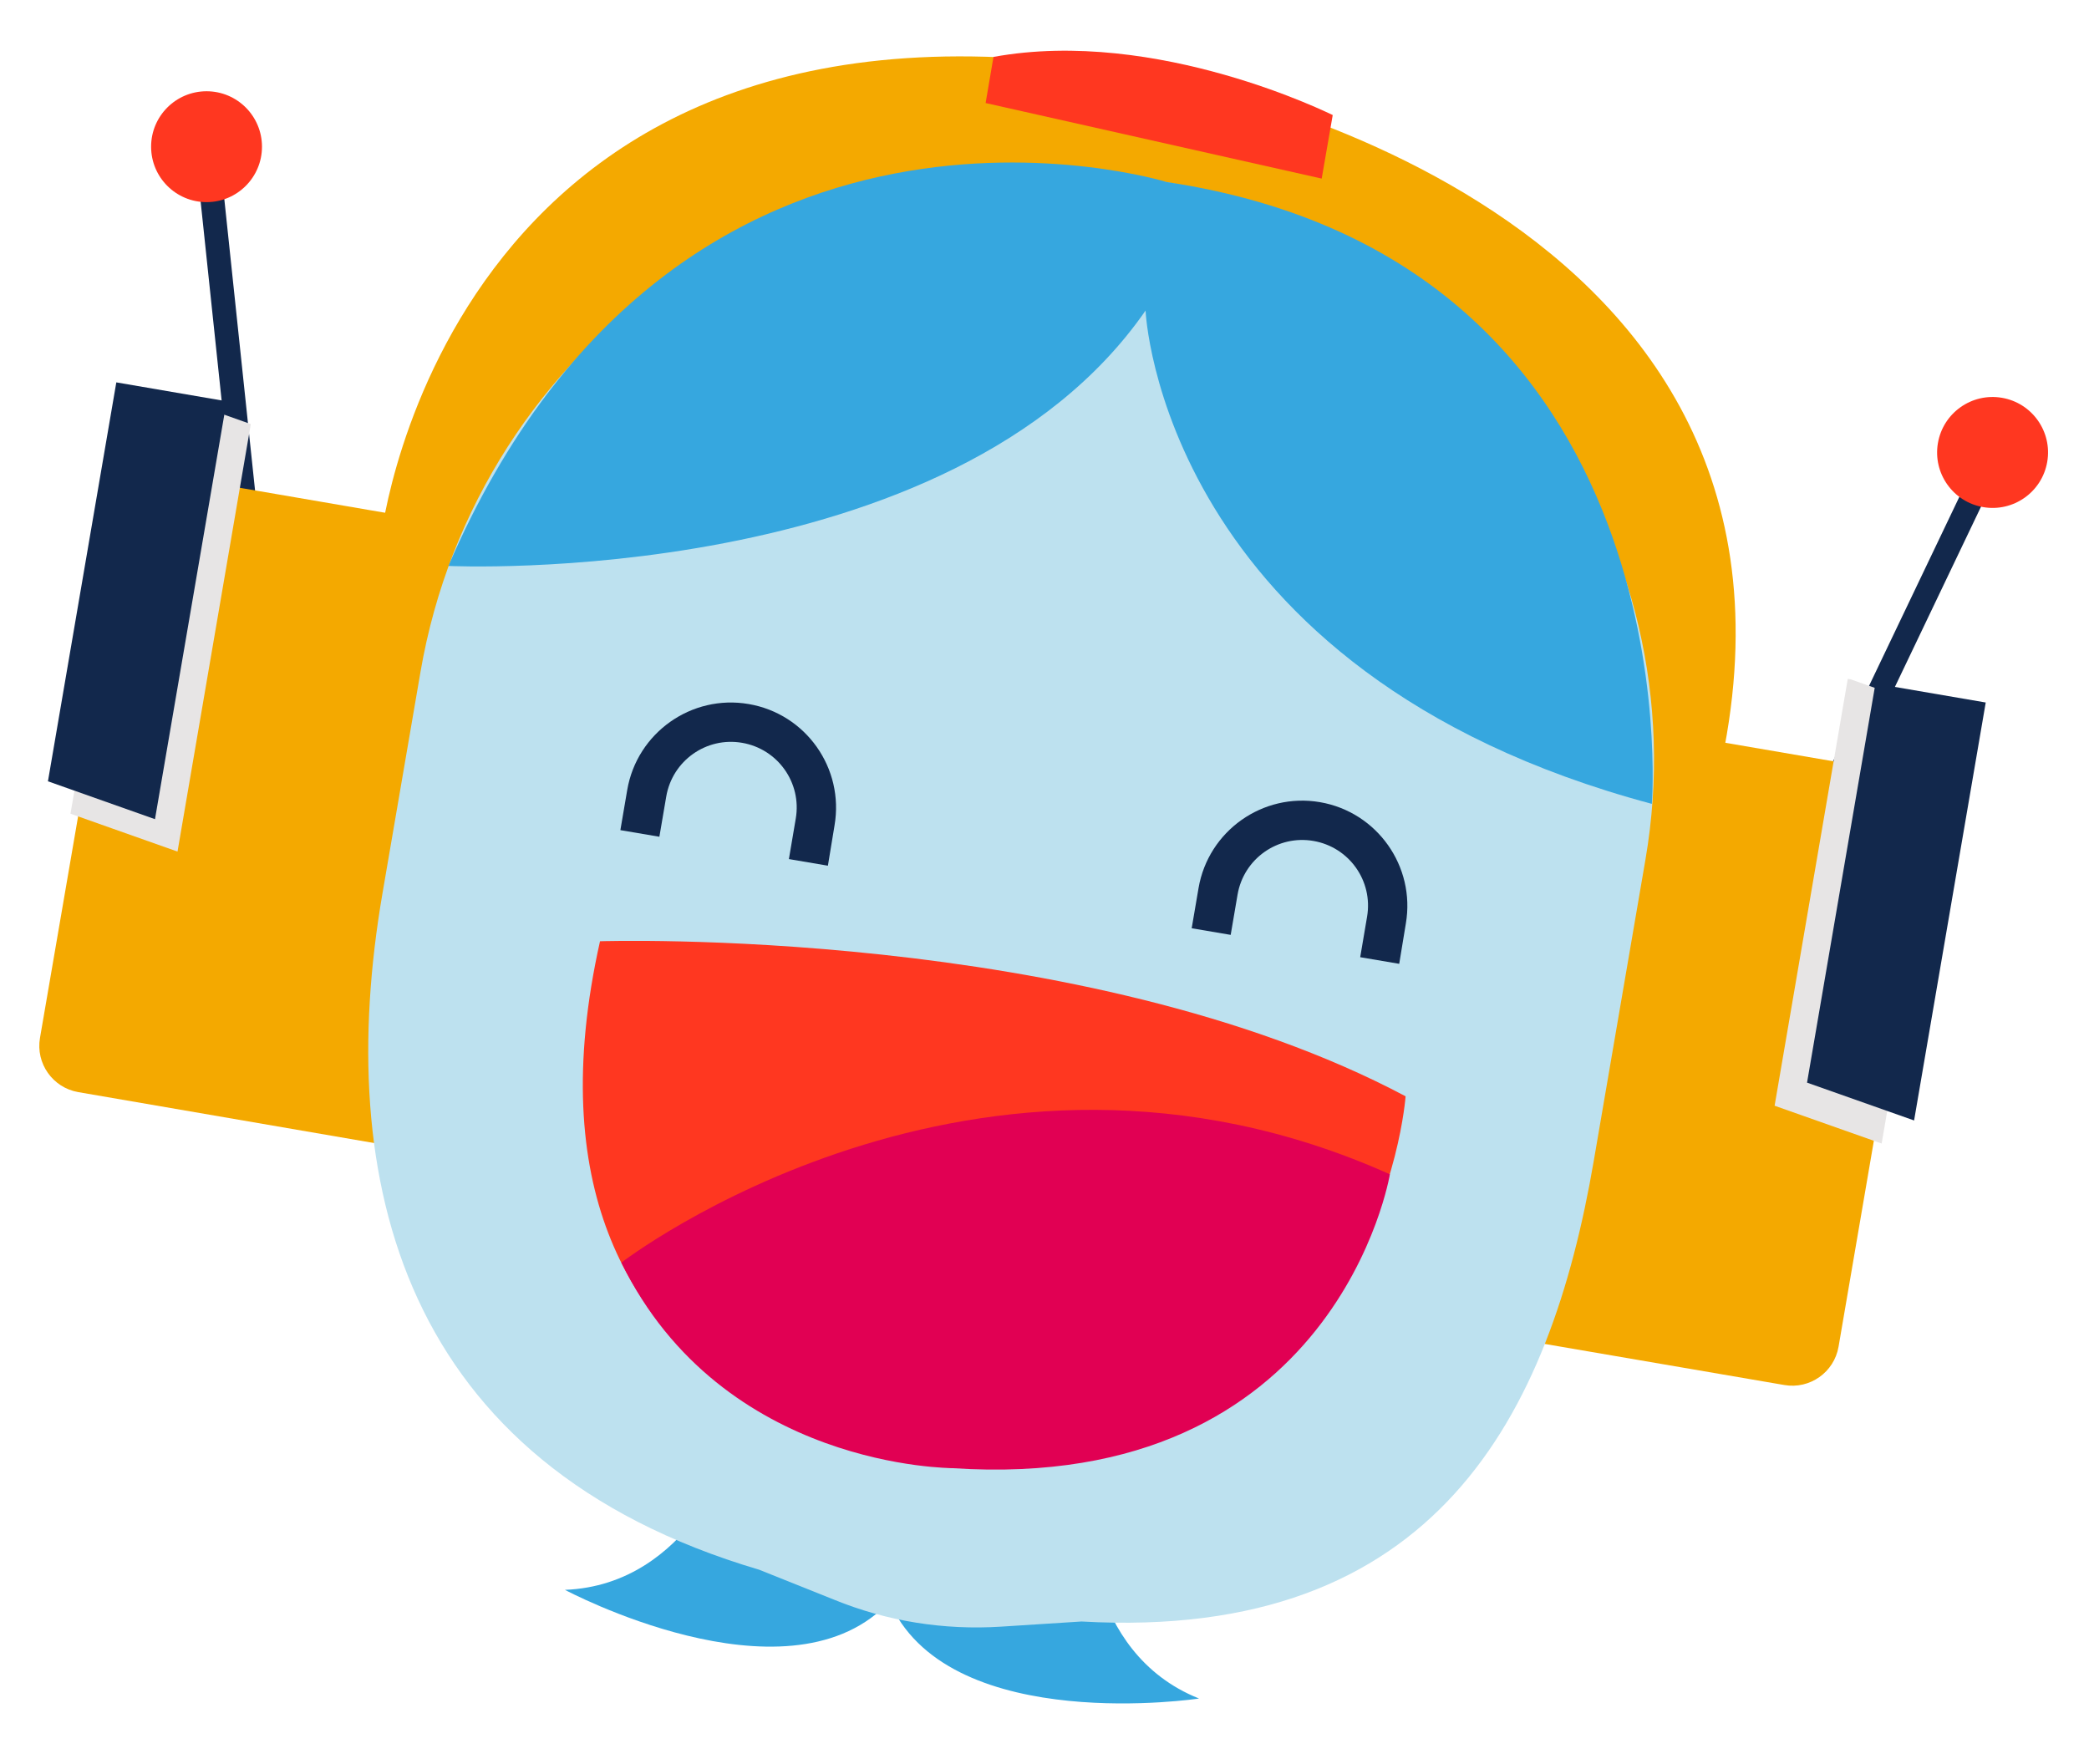
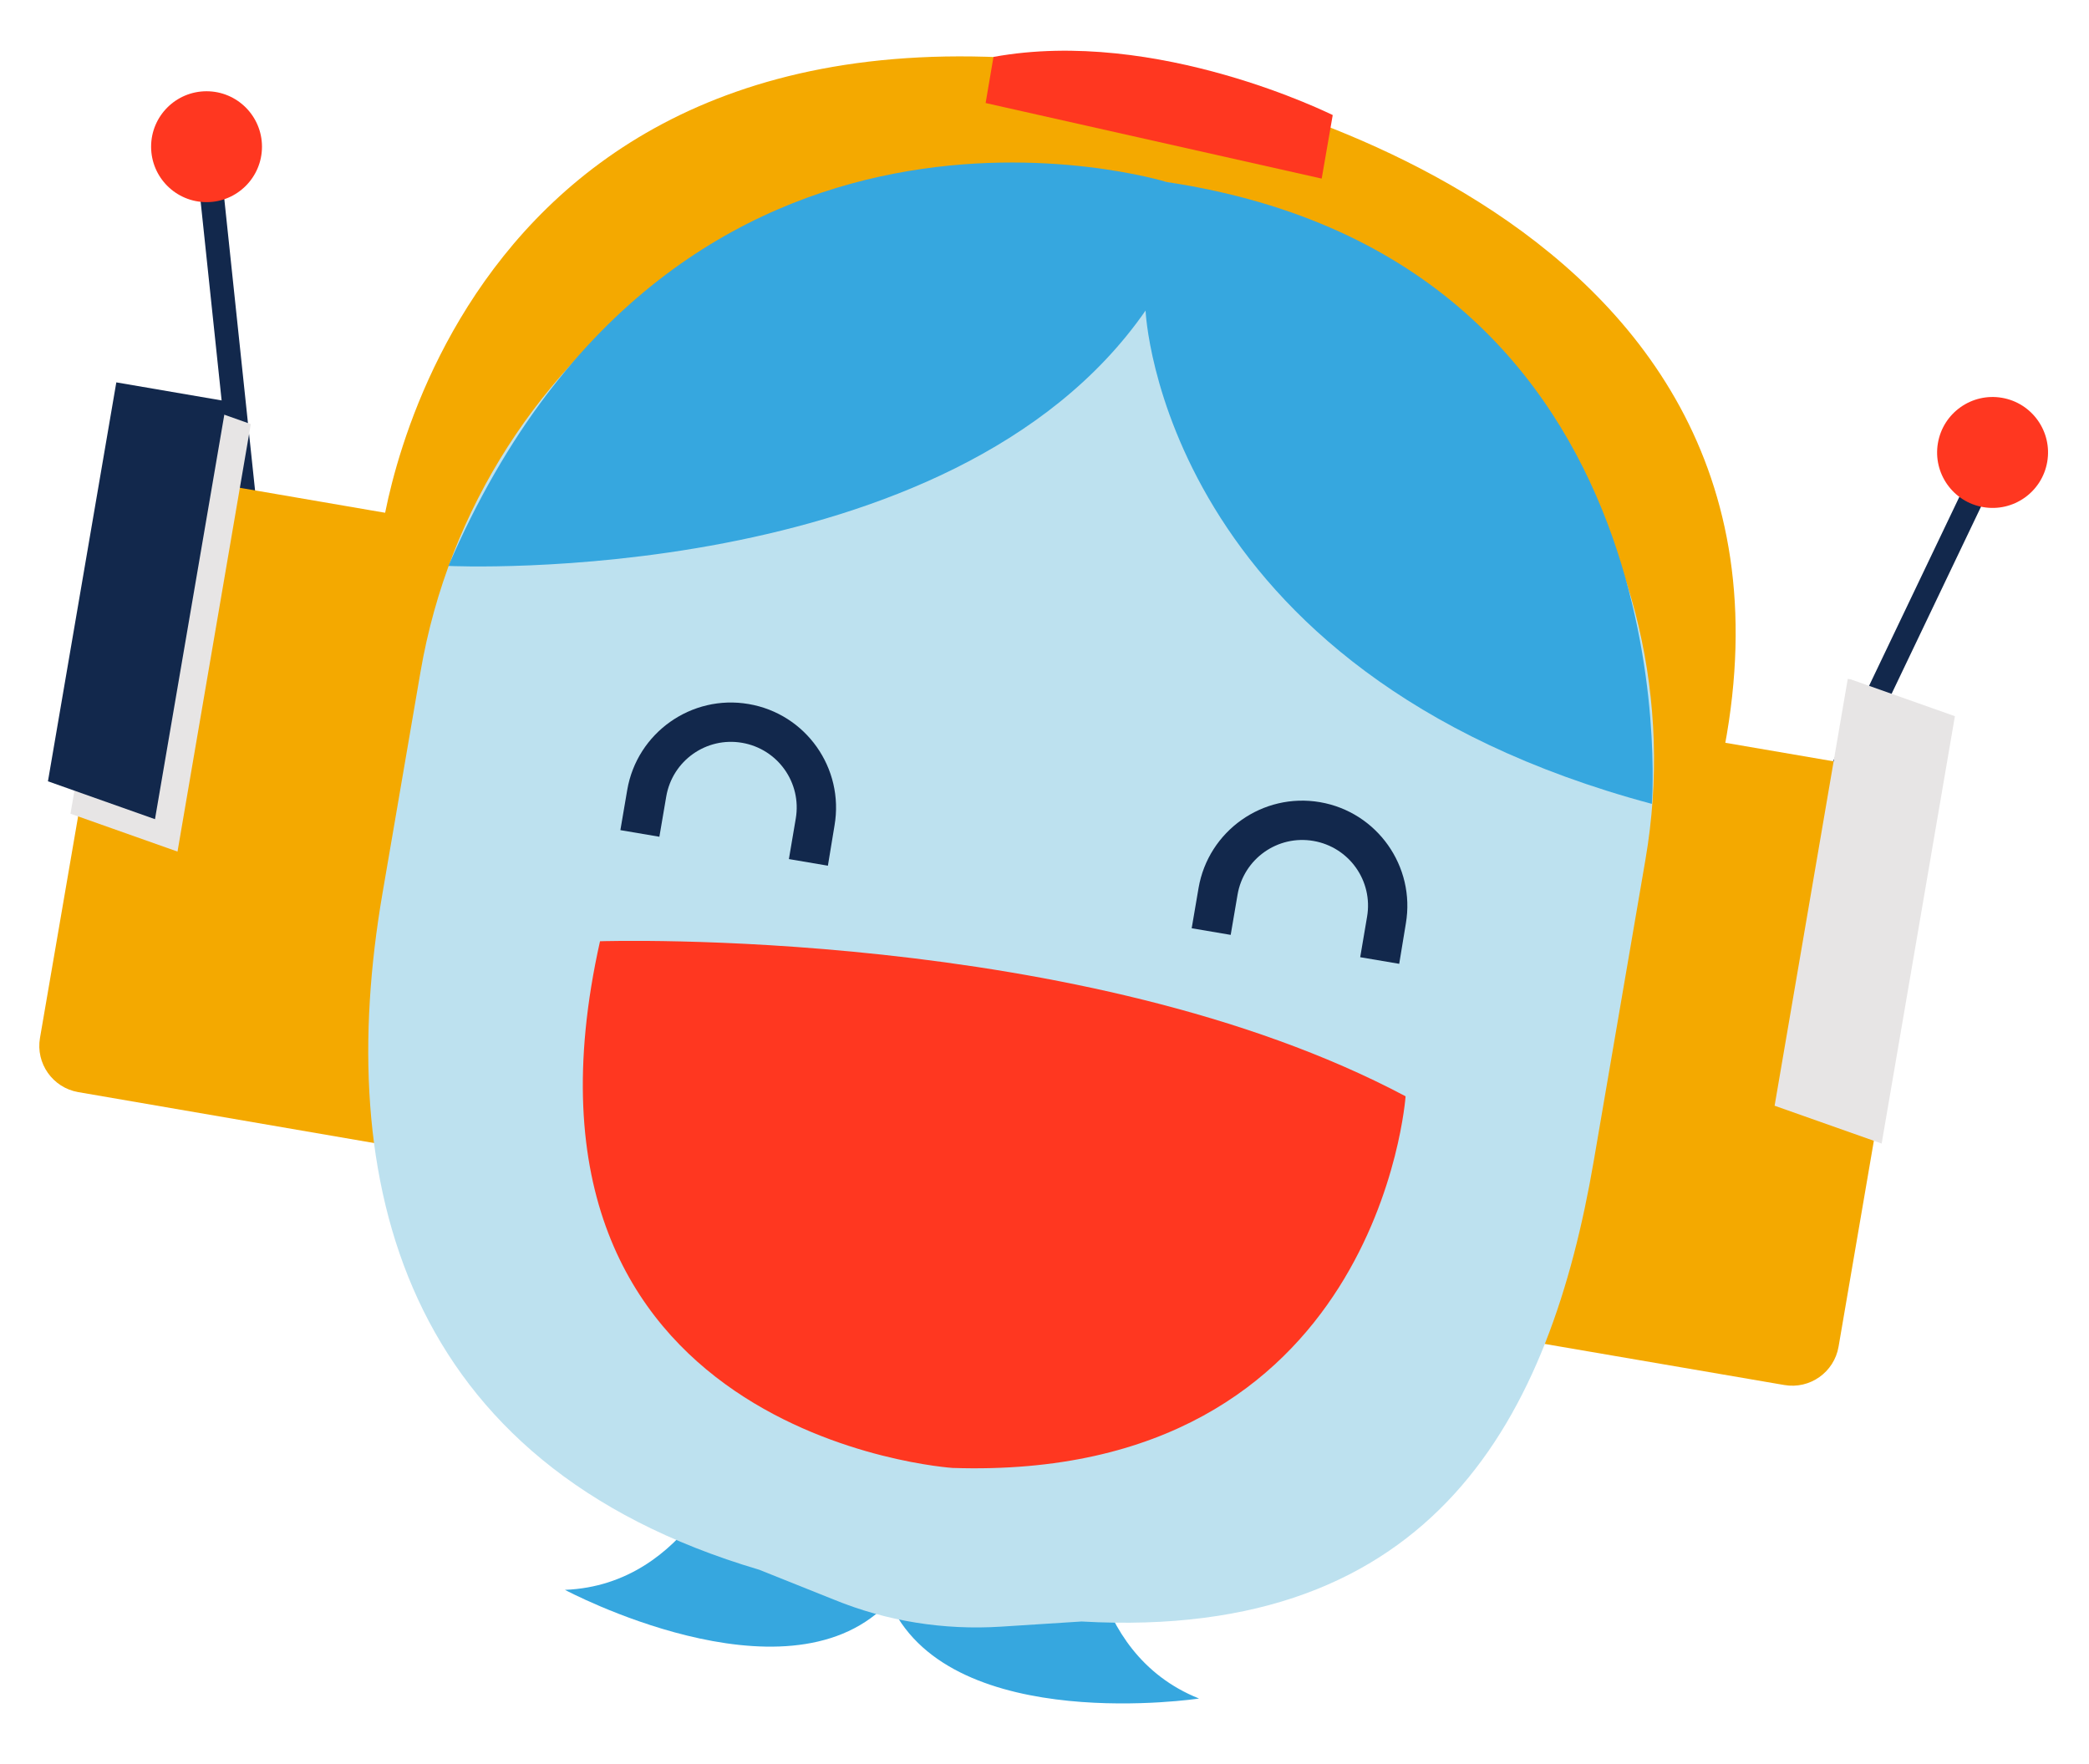
<svg xmlns="http://www.w3.org/2000/svg" xmlns:xlink="http://www.w3.org/1999/xlink" version="1.1" id="Capa_1" x="0px" y="0px" viewBox="0 0 851.6 719" style="enable-background:new 0 0 851.6 719;" xml:space="preserve">
  <style type="text/css"> .st0{fill:#12284C;} .st1{fill:#FF3720;} .st2{clip-path:url(#SVGID_00000054247567747042962490000005949169508878068359_);fill:#F4A900;} .st3{clip-path:url(#SVGID_00000063609485134876807710000009090624127234244231_);fill:#E7E5E5;} .st4{clip-path:url(#SVGID_00000101063341896406987470000006978545335474642560_);fill:#12284C;} .st5{clip-path:url(#SVGID_00000093151440883054600790000005610846061519391142_);fill:#F4A900;} .st6{clip-path:url(#SVGID_00000073002775607137197960000001425306359338117813_);fill:#E7E5E5;} .st7{clip-path:url(#SVGID_00000127018305489724743940000003817608618859705009_);fill:#12284C;} .st8{fill:#36A7DF;} .st9{fill:#F4A900;} .st10{fill:#BDE1EF;} .st11{fill:#E10053;} </style>
  <g>
    <g>
      <rect x="686.1" y="259.6" transform="matrix(0.431 -0.902 0.902 0.431 202.093 849.287)" class="st0" width="176.4" height="9.7" />
    </g>
    <ellipse transform="matrix(0.169 -0.986 0.986 0.169 492.684 954.222)" class="st1" cx="812.4" cy="184.9" rx="22.6" ry="22.6" />
    <g>
      <rect x="88.7" y="59.4" transform="matrix(0.995 -0.105 0.105 0.995 -14.994 10.653)" class="st0" width="9.7" height="176.4" />
    </g>
    <g>
      <g>
        <defs>
          <path id="SVGID_1_" d="M184.7,471.5L31.9,445.2c-10.4-1.8-17.4-11.7-15.6-22.1L53,209.8c1.7-10.1,11.2-16.7,21.2-15l153.6,26.4 L184.7,471.5L184.7,471.5z" />
        </defs>
        <clipPath id="SVGID_00000163053583839019353600000007754150326945863860_">
          <use xlink:href="#SVGID_1_" style="overflow:visible;" />
        </clipPath>
        <path style="clip-path:url(#SVGID_00000163053583839019353600000007754150326945863860_);fill:#F4A900;" d="M184.7,471.5 L31.9,445.2c-10.4-1.8-17.4-11.7-15.6-22.1L53,209.8c1.7-10.1,11.2-16.7,21.2-15l153.6,26.4L184.7,471.5L184.7,471.5z" />
      </g>
      <g>
        <defs>
          <path id="SVGID_00000000199596136442668240000000108805507406623413_" d="M184.7,471.5L31.9,445.2 c-10.4-1.8-17.4-11.7-15.6-22.1L53,209.8c1.7-10.1,11.2-16.7,21.2-15l153.6,26.4L184.7,471.5L184.7,471.5z" />
        </defs>
        <clipPath id="SVGID_00000031918779691968719590000008838623550780861631_">
          <use xlink:href="#SVGID_00000000199596136442668240000000108805507406623413_" style="overflow:visible;" />
        </clipPath>
        <rect x="-106.9" y="297.3" transform="matrix(0.169 -0.986 0.986 0.169 -270.821 318.872)" style="clip-path:url(#SVGID_00000031918779691968719590000008838623550780861631_);fill:#E7E5E5;" width="321.3" height="45.6" />
      </g>
      <g>
        <defs>
          <path id="SVGID_00000142870465120353295010000017366028598859455119_" d="M184.7,471.5L31.9,445.2 c-10.4-1.8-17.4-11.7-15.6-22.1L53,209.8c1.7-10.1,11.2-16.7,21.2-15l153.6,26.4L184.7,471.5L184.7,471.5z" />
        </defs>
        <clipPath id="SVGID_00000011714453816958924430000010918385444429448086_">
          <use xlink:href="#SVGID_00000142870465120353295010000017366028598859455119_" style="overflow:visible;" />
        </clipPath>
        <rect x="-118.1" y="295.4" transform="matrix(0.169 -0.986 0.986 0.169 -278.188 306.306)" style="clip-path:url(#SVGID_00000011714453816958924430000010918385444429448086_);fill:#12284C;" width="321.3" height="45.6" />
      </g>
    </g>
    <g>
      <g>
        <defs>
          <path id="SVGID_00000016780556837102737360000014448938421145778874_" d="M574.6,538.4l152.8,26.2c10.4,1.8,20.3-5.2,22.1-15.6 l36.6-213.4c1.7-10.1-5-19.5-15-21.2l-153.5-26.3L574.6,538.4z" />
        </defs>
        <clipPath id="SVGID_00000103241239530408662440000014898344015345542033_">
          <use xlink:href="#SVGID_00000016780556837102737360000014448938421145778874_" style="overflow:visible;" />
        </clipPath>
        <path style="clip-path:url(#SVGID_00000103241239530408662440000014898344015345542033_);fill:#F4A900;" d="M574.6,538.4 l152.8,26.2c10.4,1.8,20.3-5.2,22.1-15.6l36.6-213.4c1.7-10.1-5-19.5-15-21.2l-153.5-26.3L574.6,538.4z" />
      </g>
      <g>
        <defs>
          <path id="SVGID_00000169535121954714284320000008024397996988448436_" d="M922.6,340.4l-152.8-26.2 c-10.4-1.8-20.3,5.2-22.1,15.6l-36.6,213.4c-1.7,10.1,5,19.5,15,21.2l153.5,26.3L922.6,340.4z" />
        </defs>
        <clipPath id="SVGID_00000155849032726316475180000002823753207097607347_">
          <use xlink:href="#SVGID_00000169535121954714284320000008024397996988448436_" style="overflow:visible;" />
        </clipPath>
        <rect x="588" y="416.6" transform="matrix(0.169 -0.986 0.986 0.169 188.822 1102.895)" style="clip-path:url(#SVGID_00000155849032726316475180000002823753207097607347_);fill:#E7E5E5;" width="321.3" height="45.6" />
      </g>
      <g>
        <defs>
          <path id="SVGID_00000115478802574104311600000010876663187468178337_" d="M944.9,344.2L792.2,318c-10.4-1.8-20.3,5.2-22.1,15.6 L733.5,547c-1.7,10.1,5,19.5,15,21.2l153.5,26.3L944.9,344.2z" />
        </defs>
        <clipPath id="SVGID_00000021810981859658650200000012101867624981529219_">
          <use xlink:href="#SVGID_00000115478802574104311600000010876663187468178337_" style="overflow:visible;" />
        </clipPath>
-         <rect x="599.2" y="418.6" transform="matrix(0.169 -0.986 0.986 0.169 196.234 1115.536)" style="clip-path:url(#SVGID_00000021810981859658650200000012101867624981529219_);fill:#12284C;" width="321.3" height="45.6" />
      </g>
    </g>
    <path class="st8" d="M299.1,590.4c0,0-17.8,55.7-68.8,57.7c0,0,89.1,47.6,130.8,6.3l23.5-30.1L299.1,590.4z" />
    <path class="st8" d="M443.2,615.1c0,0-1.8,58.4,45.6,77.3c0,0-99.9,15.1-125.4-37.7l-12.2-36.2L443.2,615.1z" />
    <path class="st9" d="M155.4,218.6c0,0,27.8-241.9,315.4-187.7c0,0,275.2,46.2,232.2,273.8L155.4,218.6z" />
    <path class="st10" d="M440.9,661l-32.8,2.1c-23.3,1.5-46.6-2.2-68.1-11l-30.5-12.2c-146.2-43.2-173.6-159-153.6-275.6l15.5-90.3 C194.6,138.9,323.1,48.1,458.2,71.3l17.5,3c130.1,22.3,217.4,145.9,195.1,276l-21.1,123C632,576.6,585.6,669.2,440.9,661z" />
    <path class="st8" d="M182.8,230.7c0,0,205.2,9.9,284.2-104.1c0,0,6,147.5,206.4,201.1c0,0,17.4-221.1-197.8-253.5 C475.7,74.2,276.9,12.9,182.8,230.7z" />
    <path class="st1" d="M405,23.2L401.8,42l137,30.8l4.5-25.9C543.1,46.9,471.9,11,405,23.2z" />
    <circle class="st1" cx="84.2" cy="59.8" r="22.6" />
    <g>
      <path class="st0" d="M337.5,352.9l-15.9-2.7l2.8-16.5c2.5-14.6-7.3-28.4-21.9-30.9c-14.6-2.5-28.4,7.3-30.9,21.9l-2.8,16.4 l-15.9-2.7l2.8-16.4c4-23.3,26.2-39,49.5-35c23.4,4,39,26.2,35,49.5L337.5,352.9z" />
    </g>
    <g>
      <path class="st0" d="M570.4,392.9l-15.9-2.7l2.8-16.5c2.5-14.6-7.3-28.4-21.9-30.9c-14.6-2.5-28.4,7.3-30.9,21.9l-2.8,16.4 l-15.9-2.7l2.8-16.4c4-23.3,26.2-39,49.5-35c23.3,4,39,26.2,35,49.5L570.4,392.9L570.4,392.9z" />
    </g>
    <g>
      <path class="st1" d="M244.6,383.7c0,0,197.1-6.5,328.4,63.2c0,0-10.9,157.2-184.7,151.5C388.4,598.4,199.3,586.1,244.6,383.7z" />
-       <path class="st11" d="M253.3,514.7c0,0,144.7-111.6,313.3-36c0,0-21.5,130.1-178.2,119.8C388.4,598.4,294.6,599,253.3,514.7z" />
    </g>
  </g>
</svg>